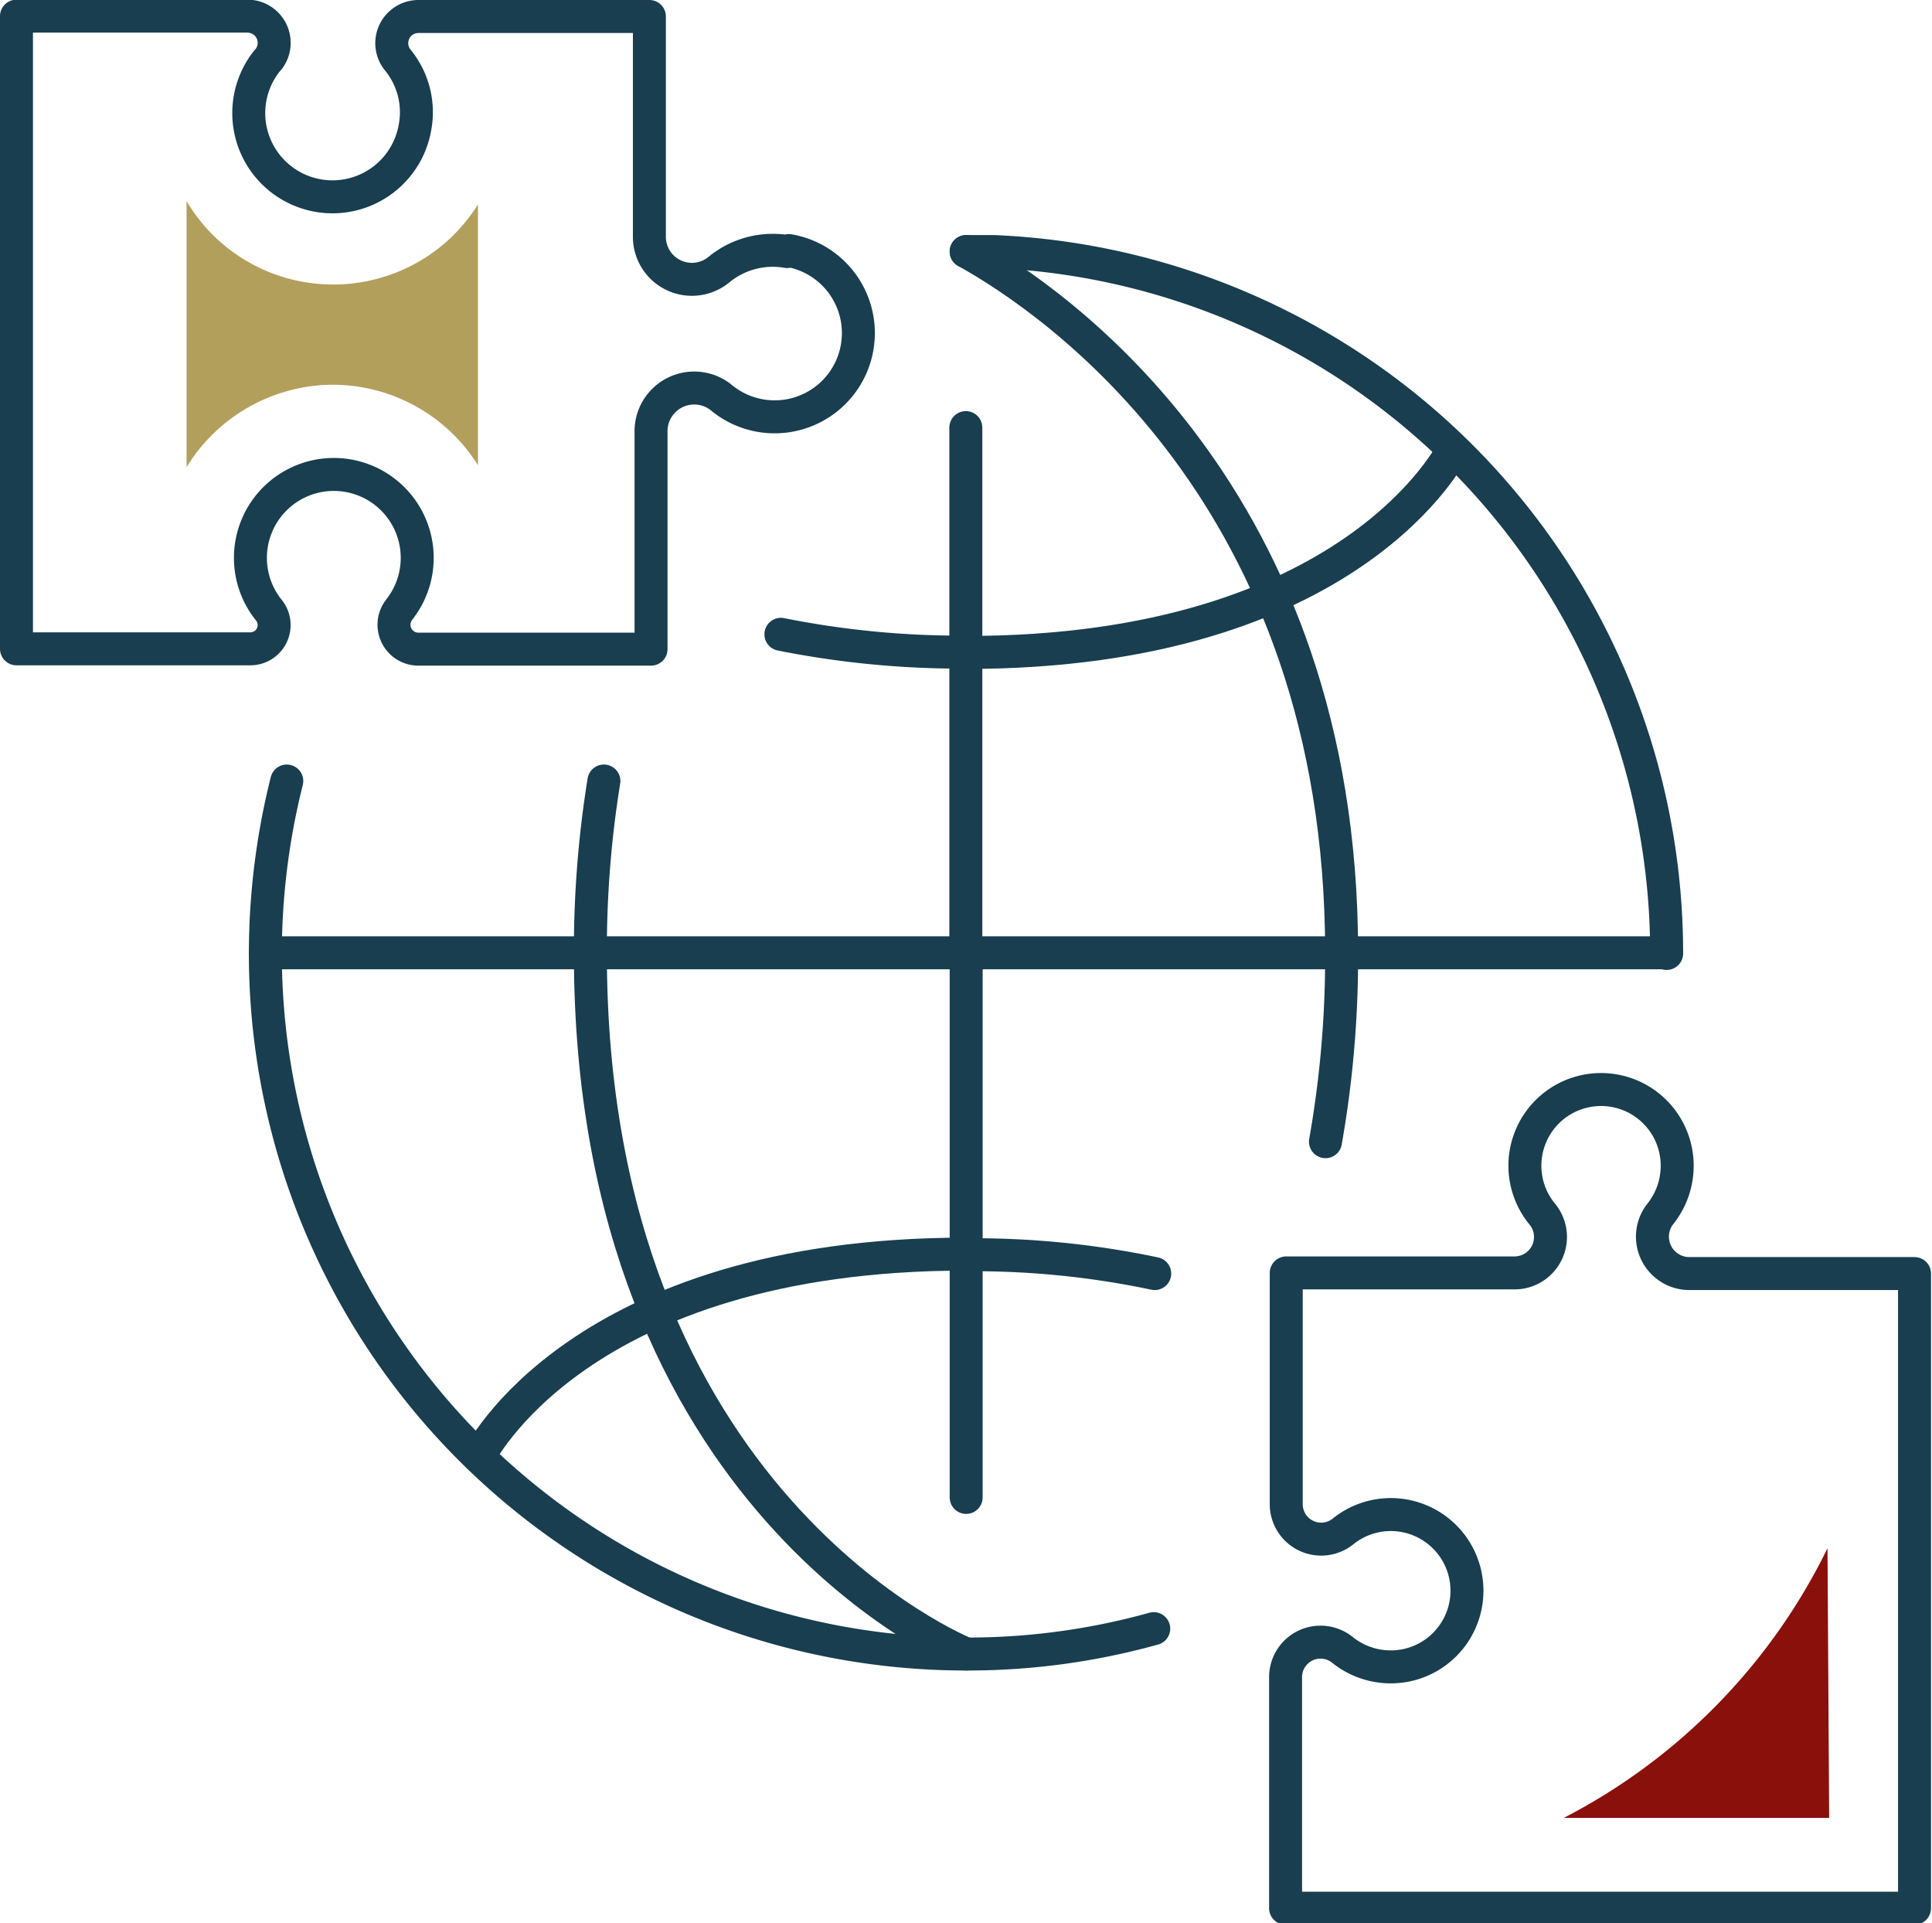
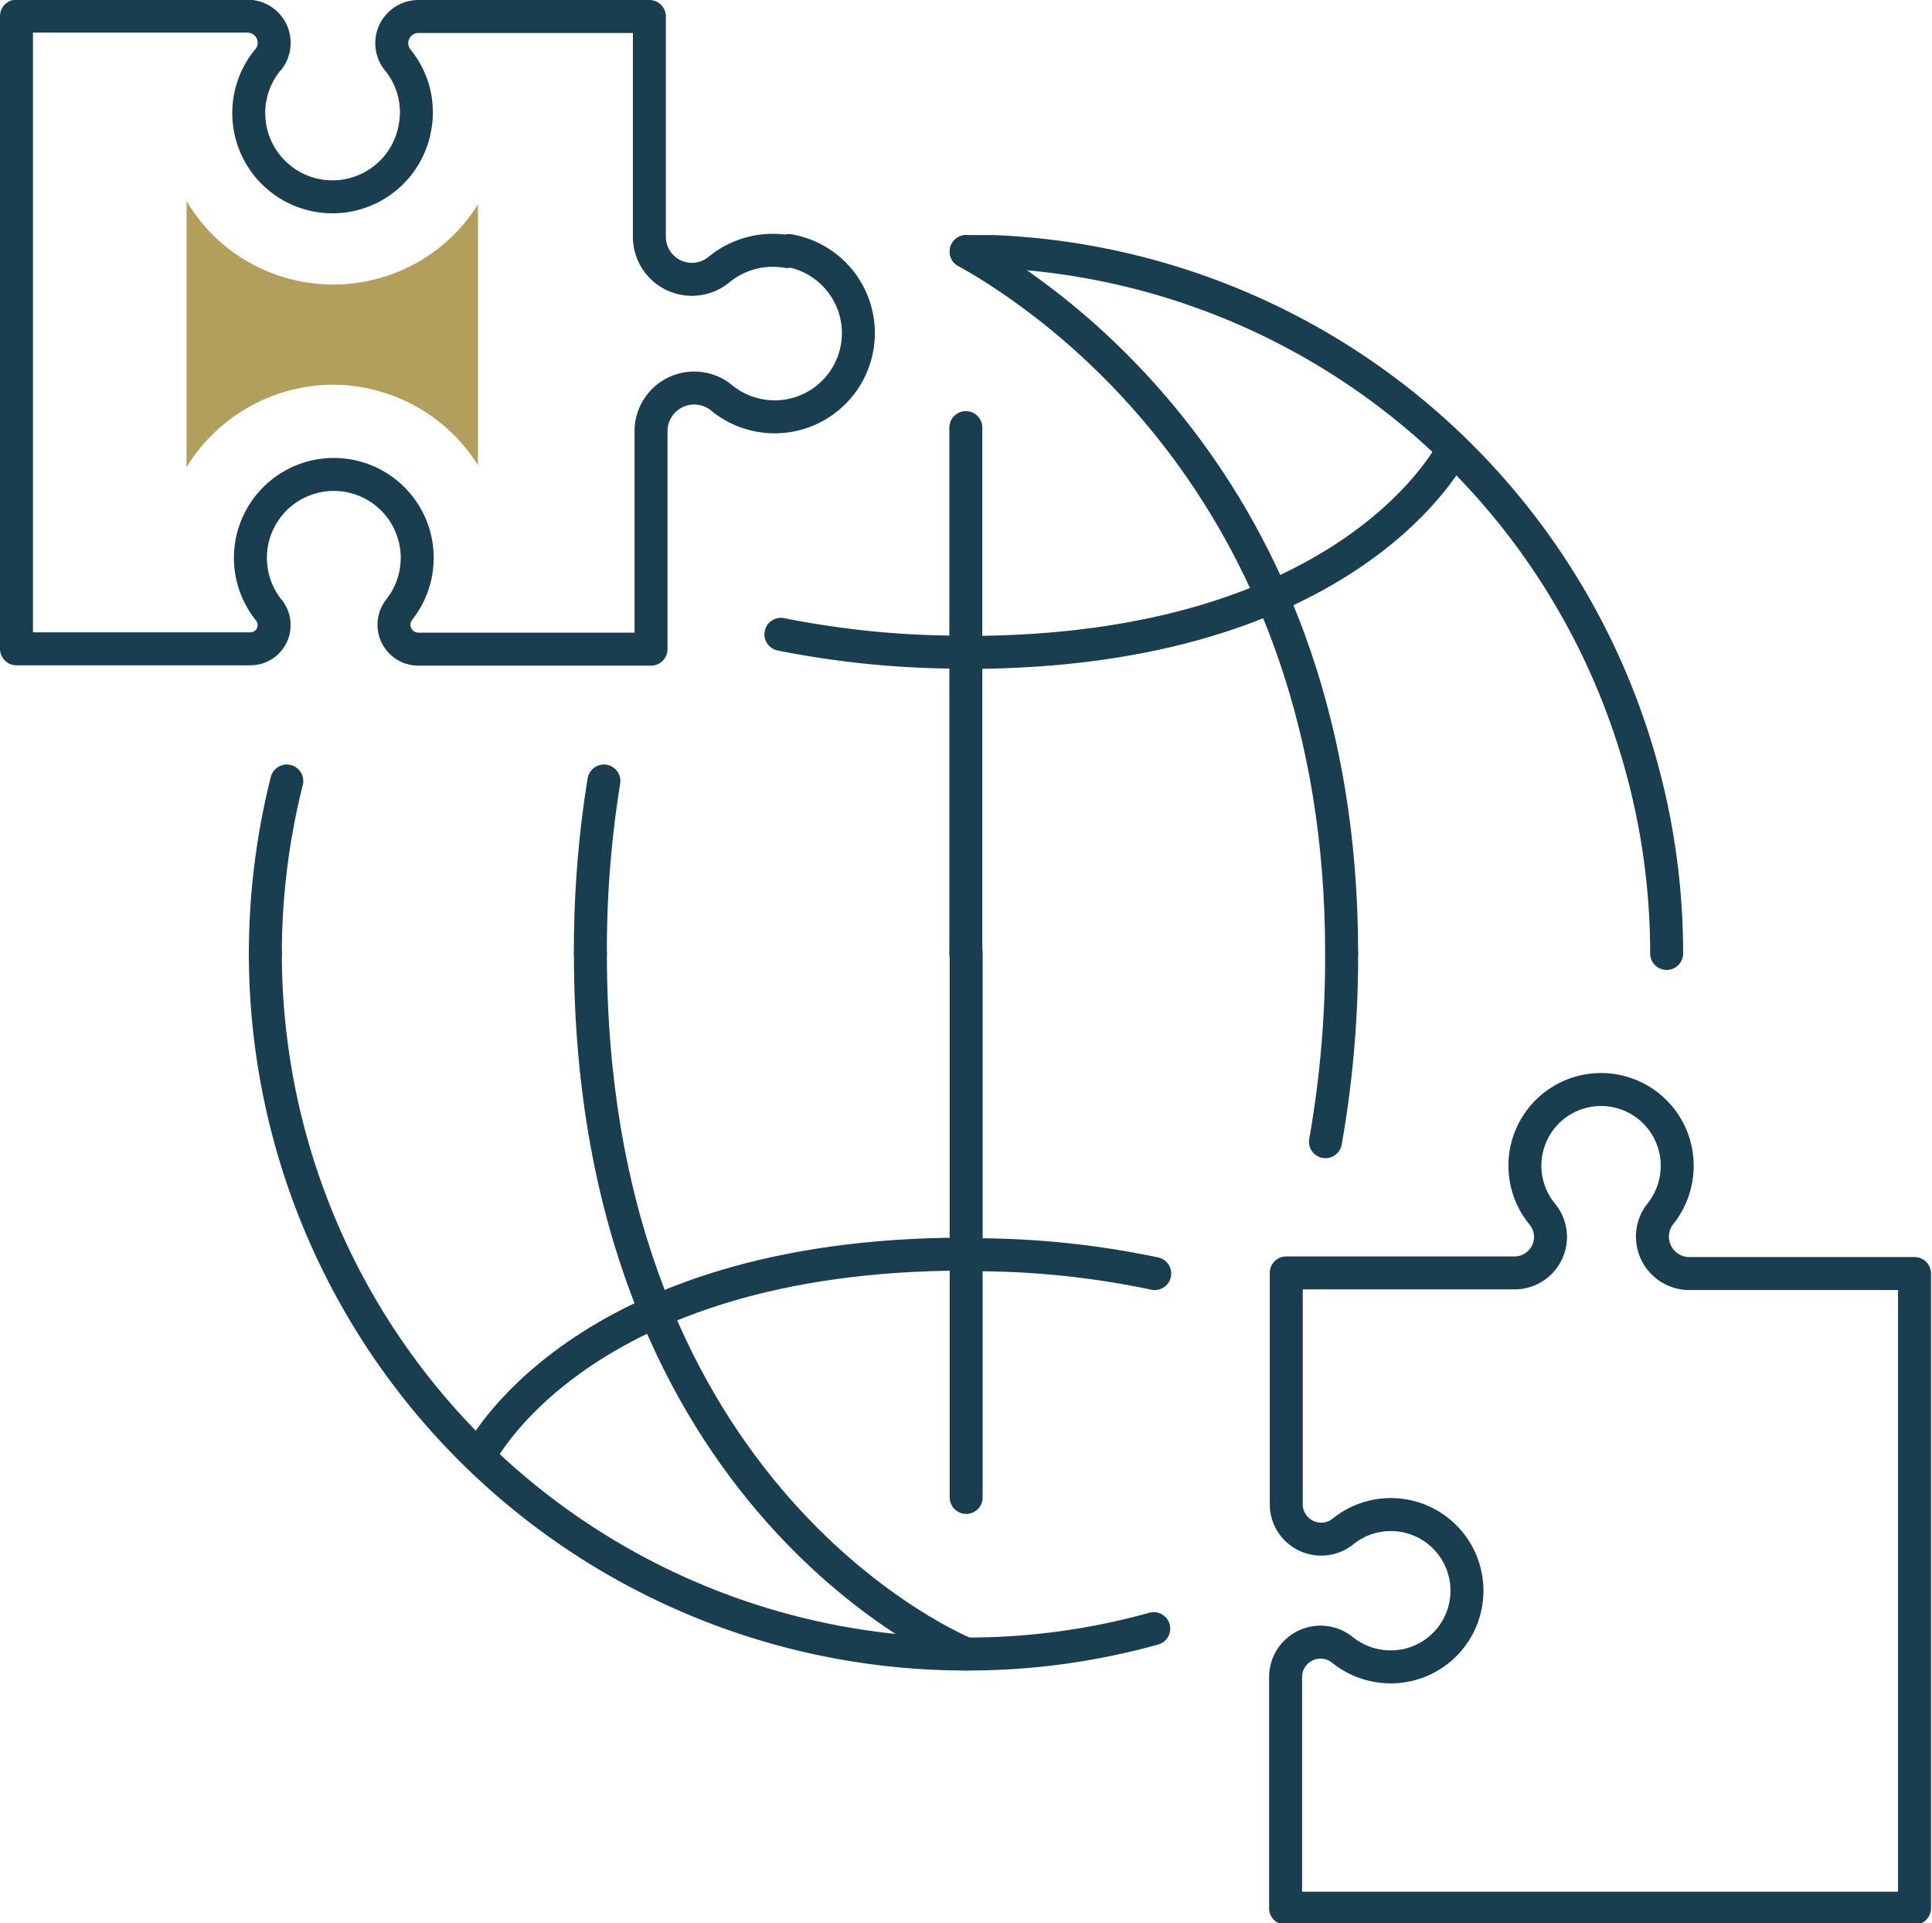
<svg xmlns="http://www.w3.org/2000/svg" id="Icon_Set" data-name="Icon Set" viewBox="0 0 58.61 58.34">
  <defs>
    <style>.cls-1{fill:none;stroke:#183e50;stroke-linecap:round;stroke-linejoin:round;}.cls-2{fill:#8a100b;}.cls-3{fill:#b29f5c;}</style>
  </defs>
  <title>globe-puzzle</title>
-   <polyline class="cls-1" points="8.05 28.9 48.57 28.9 50.55 28.9" />
  <polyline class="cls-1" points="29.3 12.97 29.3 12.97 29.3 28.92" />
  <path class="cls-1" d="M120.55,98l.83,0a21.3,21.3,0,0,1,20.42,21.29" transform="translate(-91.24 -90.37)" />
  <path class="cls-1" d="M99.29,119.29a21.53,21.53,0,0,1,.65-5.23" transform="translate(-91.24 -90.37)" />
  <path class="cls-1" d="M109.56,114.06a32.2,32.2,0,0,0-.41,5.21" transform="translate(-91.24 -90.37)" />
  <path class="cls-1" d="M120.55,98c2.68,1.49,11.39,7.42,11.39,21.26" transform="translate(-91.24 -90.37)" />
  <path class="cls-1" d="M120.54,110.15a27.79,27.79,0,0,1-5.61-.54" transform="translate(-91.24 -90.37)" />
  <path class="cls-1" d="M135.32,104s-3,6.16-14.77,6.16" transform="translate(-91.24 -90.37)" />
  <line class="cls-1" x1="29.31" y1="45.42" x2="29.31" y2="28.9" />
  <path class="cls-1" d="M126.24,139.77a21,21,0,0,1-5.69.77,21.25,21.25,0,0,1-21.26-21.25" transform="translate(-91.24 -90.37)" />
  <path class="cls-1" d="M131.45,125a32.15,32.15,0,0,0,.49-5.71" transform="translate(-91.24 -90.37)" />
  <path class="cls-1" d="M120.55,140.54s-11.4-4.54-11.4-21.25" transform="translate(-91.24 -90.37)" />
  <path class="cls-1" d="M126.27,129a26.51,26.51,0,0,0-5.72-.57" transform="translate(-91.24 -90.37)" />
  <path class="cls-1" d="M105.77,134.56s3-6.15,14.77-6.15" transform="translate(-91.24 -90.37)" />
  <path class="cls-1" d="M142.48,129a1.12,1.12,0,0,1-.91-1.76l.07-.09a2.34,2.34,0,0,0,.48-1.42,2.31,2.31,0,1,0-4.09,1.47v0a1.09,1.09,0,0,1-.84,1.78h-6.93v7a1.06,1.06,0,0,0,1.7.86h0a2.31,2.31,0,1,1,1.47,4.09,2.34,2.34,0,0,1-1.42-.48l-.09-.07a1.06,1.06,0,0,0-1.68.87v7h19.08V129Z" transform="translate(-91.24 -90.37)" />
  <path class="cls-1" d="M115.12,98a2.57,2.57,0,0,0-2.06.54h0a1.29,1.29,0,0,1-2.12-1V90.87h-7a.81.81,0,0,0-.65,1.3h0a2.5,2.5,0,0,1,.54,2.06,2.54,2.54,0,1,1-4.5-2l.07-.08a.81.81,0,0,0-.66-1.29h-7v19.19h7.1a.72.72,0,0,0,.55-1.18h0a2.53,2.53,0,1,1,4-.06l-.06.08a.74.74,0,0,0,.6,1.17h7.06v-6.59a1.31,1.31,0,0,1,2.08-1.08l.1.08a2.54,2.54,0,1,0,2-4.5Z" transform="translate(-91.24 -90.37)" />
-   <path class="cls-2" d="M146.68,137.33h0a18.17,18.17,0,0,1-8,8.18l0,0h8.05Z" transform="translate(-91.24 -90.37)" />
  <path class="cls-3" d="M102.36,98.9a5,5,0,0,1-1,.1,5.18,5.18,0,0,1-3.69-1.53,5.26,5.26,0,0,1-.77-1v8.07a5.23,5.23,0,0,1,3.44-2.4,5,5,0,0,1,1-.1,5.21,5.21,0,0,1,4.4,2.44V96.57A5.15,5.15,0,0,1,102.36,98.9Z" transform="translate(-91.24 -90.37)" />
</svg>